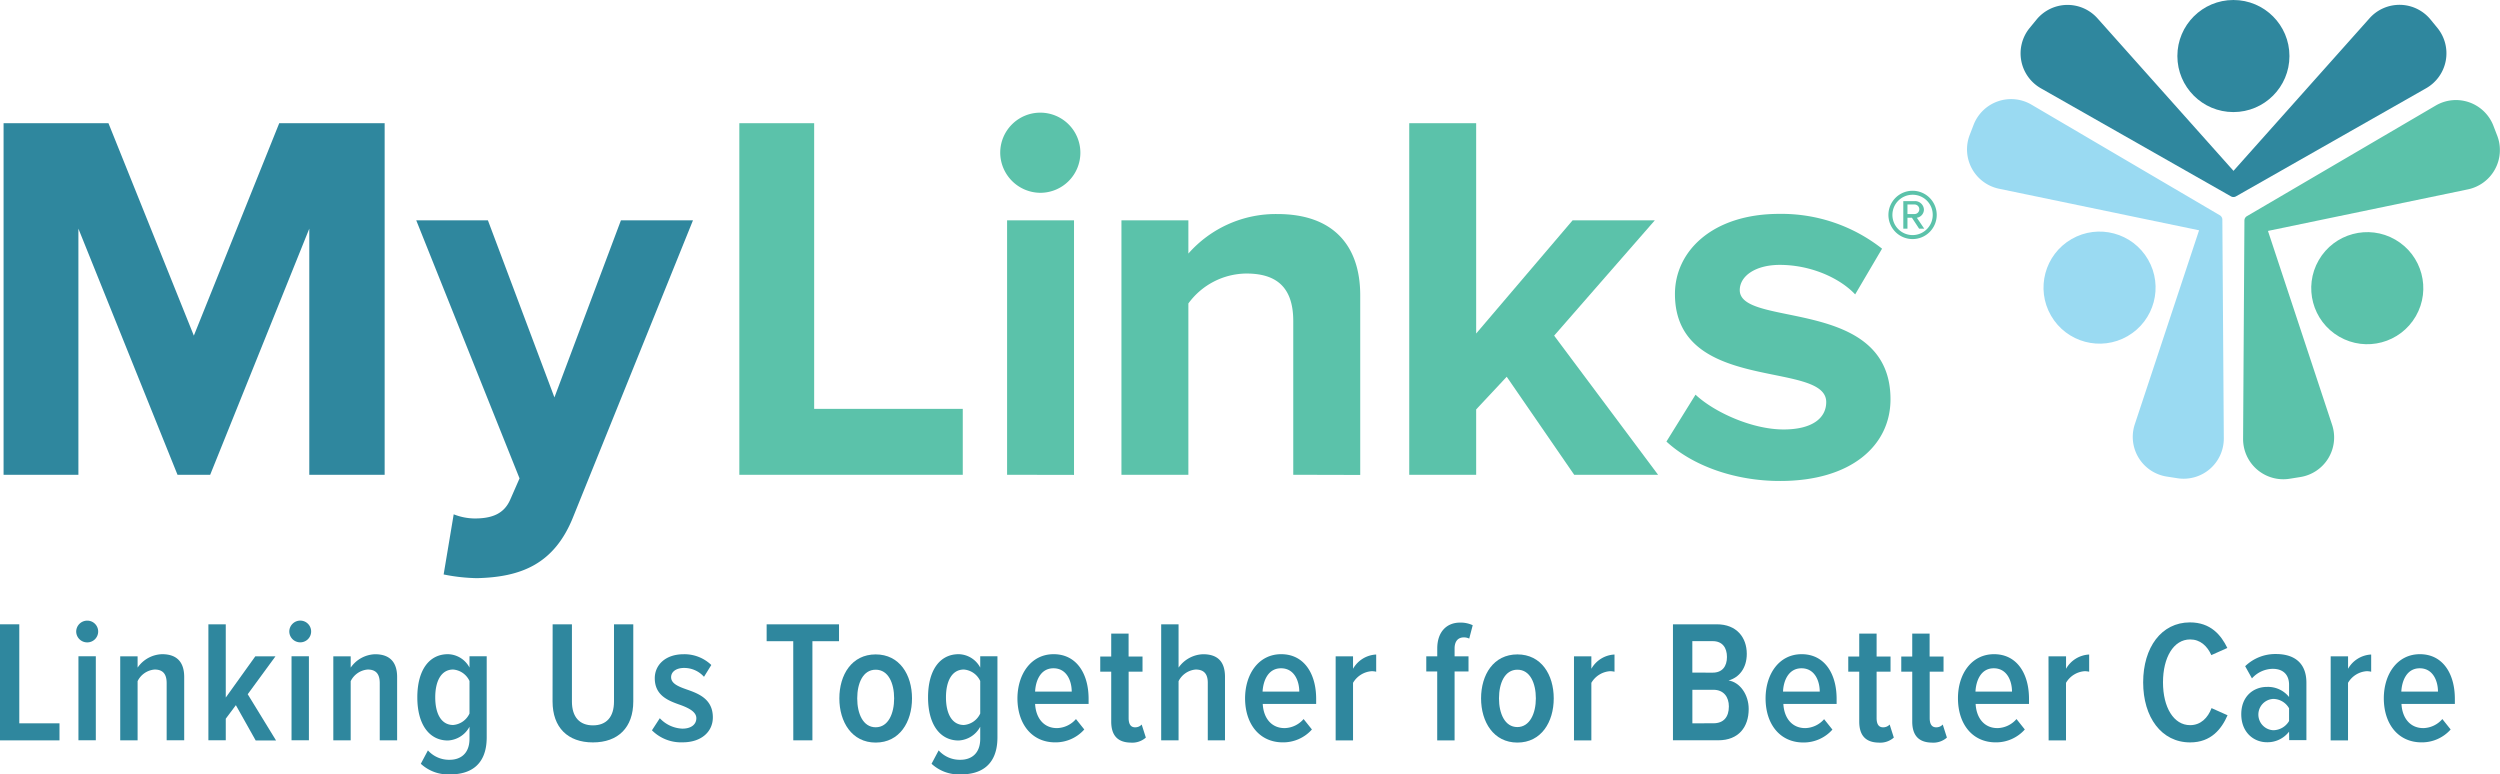
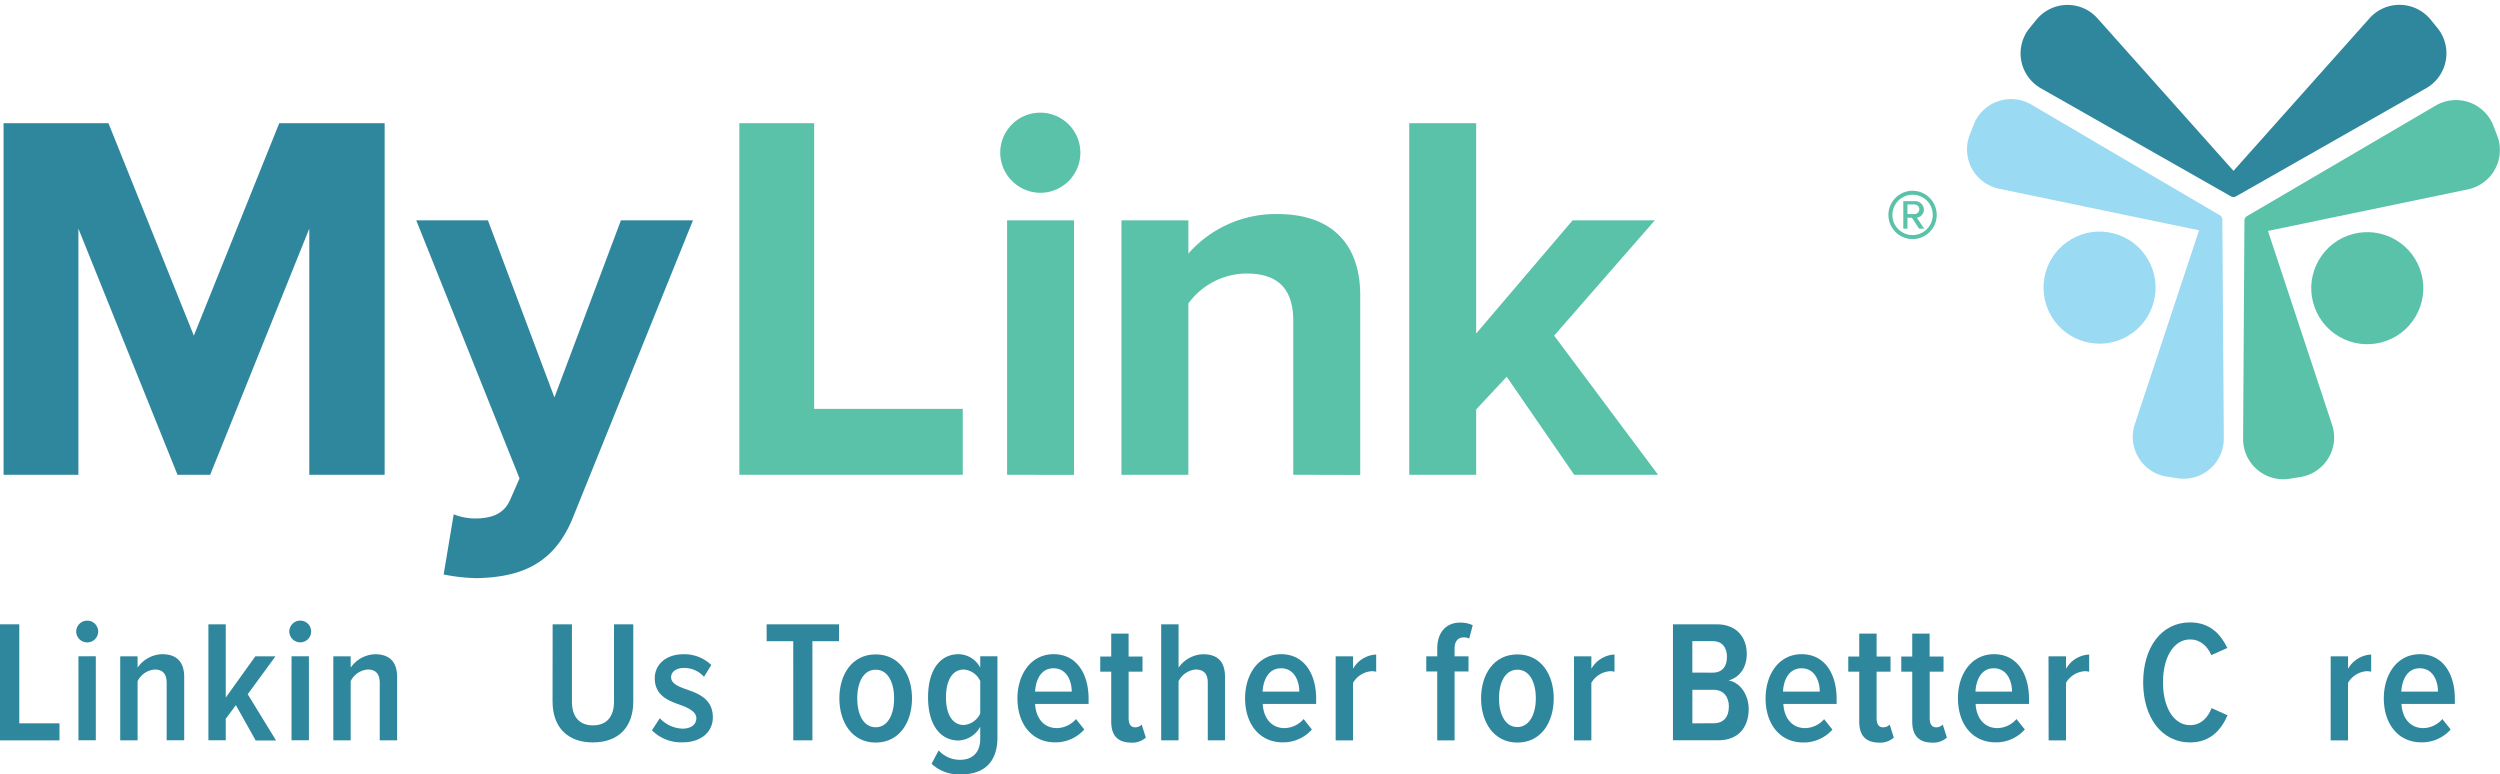
<svg xmlns="http://www.w3.org/2000/svg" viewBox="0 0 601.39 186.29">
  <defs>
    <style>.cls-1{fill:#2f879e;}.cls-2{fill:#5bc2aa;}.cls-3{fill:#9adaf2;}</style>
  </defs>
  <title>lgAsset 1</title>
  <g id="Layer_2">
    <g id="Layer_1-2">
      <path class="cls-1" d="M74.4,114.21V55L50.56,114.21H42.7L18.86,55v59.21H.86V29.64H26.09L46.63,80.74,67.17,29.64H92.53v84.57Z" />
      <path class="cls-1" d="M109.14,123.72a13.91,13.91,0,0,0,5.07,1c4.18,0,7-1.14,8.49-4.44l2.28-5.2L100.13,53h17.24l16,42.6,16-42.6H166.7l-28.78,71.25c-4.56,11.54-12.68,14.58-23.2,14.83a44,44,0,0,1-8-.89Z" />
      <path class="cls-2" d="M177.85,114.21V29.64h18V98.36h35.75v15.85Z" />
      <path class="cls-2" d="M240.61,36.74a9.64,9.64,0,1,1,9.64,9.64A9.71,9.71,0,0,1,240.61,36.74Zm1.65,77.47V53h16.1v61.24Z" />
      <path class="cls-2" d="M311.1,114.21v-37c0-8.49-4.44-11.41-11.28-11.41A17.44,17.44,0,0,0,285.87,73v41.21h-16.1V53h16.1v8a28,28,0,0,1,21.43-9.51c13.44,0,19.91,7.61,19.91,19.53v43.23Z" />
      <path class="cls-2" d="M378.68,114.21,362.45,90.63l-7.35,7.86v15.72H339V29.64h16.1V80.23L378.3,53h19.78L373.86,80.74l25,33.47Z" />
-       <path class="cls-2" d="M400.87,106.22l7-11.28c4.44,4.18,13.57,8.37,21.17,8.37,7,0,10.27-2.79,10.27-6.59,0-10.14-36.39-1.9-36.39-26,0-10.27,9-19.27,25.1-19.27a39.12,39.12,0,0,1,24.72,8.37l-6.47,11c-3.68-3.93-10.65-7.1-18.13-7.1-5.83,0-9.63,2.66-9.63,6.08,0,9.13,36.26,1.52,36.26,26.25,0,11.16-9.51,19.65-26.5,19.65C417.6,115.73,407.33,112.18,400.87,106.22Z" />
      <path class="cls-2" d="M460.08,57.51a5.81,5.81,0,1,1,5.81-5.81A5.81,5.81,0,0,1,460.08,57.51Zm0-10.66a4.85,4.85,0,1,0,4.85,4.85A4.82,4.82,0,0,0,460.08,46.85ZM461.65,55l-1.73-2.63h-1.07V55h-1V48.38h2.71a2.14,2.14,0,0,1,2.25,2,2,2,0,0,1-1.7,2L462.88,55Zm-1.1-5.81h-1.7v2.3h1.7a1.15,1.15,0,1,0,0-2.3Z" />
      <path class="cls-1" d="M0,150.18H4.64V174h9.67v4.1H0Z" />
      <path class="cls-1" d="M18.33,151.93A2.65,2.65,0,0,1,21,149.3a2.61,2.61,0,0,1,0,5.23A2.64,2.64,0,0,1,18.33,151.93Zm.54,5.94h4.18v20.21H18.87Z" />
      <path class="cls-1" d="M40.09,164.32c0-2.38-1.09-3.26-2.89-3.26a5,5,0,0,0-4.1,2.8v14.23H28.92V157.88H33.1v2.72A7.42,7.42,0,0,1,39,157.37c3.64,0,5.31,2,5.31,5.48v15.23H40.09Z" />
      <path class="cls-1" d="M56.74,169.63l-2.43,3.26v5.19H50.13V150.18h4.18v17.62l7.11-9.92h4.85L59.59,167l6.82,11.13h-4.9Z" />
      <path class="cls-1" d="M69.59,151.93a2.65,2.65,0,0,1,2.64-2.64,2.61,2.61,0,0,1,0,5.23A2.64,2.64,0,0,1,69.59,151.93Zm.54,5.94h4.18v20.21H70.13Z" />
      <path class="cls-1" d="M91.35,164.32c0-2.38-1.09-3.26-2.89-3.26a5,5,0,0,0-4.1,2.8v14.23H80.18V157.88h4.18v2.72a7.42,7.42,0,0,1,5.86-3.22c3.64,0,5.31,2,5.31,5.48v15.23H91.35Z" />
-       <path class="cls-1" d="M102.94,180.51a6.81,6.81,0,0,0,5.23,2.26c2.51,0,4.77-1.38,4.77-5.06v-2.89a6.24,6.24,0,0,1-5.19,3.31c-4.52,0-7.36-3.89-7.36-10.38s2.8-10.38,7.36-10.38a6,6,0,0,1,5.19,3.22v-2.72h4.14v19.5c0,7-4.35,8.91-8.7,8.91a9.68,9.68,0,0,1-7.15-2.55Zm10-16.69a4.75,4.75,0,0,0-3.93-2.76c-2.89,0-4.31,2.8-4.31,6.69s1.42,6.65,4.31,6.65a4.75,4.75,0,0,0,3.93-2.76Z" />
      <path class="cls-1" d="M132.94,150.18h4.64v18.58c0,3.72,1.84,5.73,5.06,5.73s5.06-2,5.06-5.73V150.18h4.64v18.54c0,6.32-3.68,9.87-9.71,9.87s-9.71-3.56-9.71-9.87Z" />
      <path class="cls-1" d="M158.72,172.77a7.84,7.84,0,0,0,5.44,2.51c2.09,0,3.35-1,3.35-2.51s-1.76-2.43-3.81-3.18c-2.85-1-6.19-2.22-6.19-6.44,0-3.14,2.51-5.77,6.95-5.77a9.35,9.35,0,0,1,6.65,2.59l-1.76,2.84a6.36,6.36,0,0,0-4.81-2.13c-1.88,0-3.1.92-3.1,2.22,0,1.51,1.67,2.22,3.68,2.93,2.89,1,6.36,2.3,6.36,6.74,0,3.47-2.8,6-7.24,6a9.89,9.89,0,0,1-7.41-2.89Z" />
      <path class="cls-1" d="M190.82,154.24h-6.4v-4.06h17.41v4.06h-6.4v23.85h-4.6Z" />
      <path class="cls-1" d="M201.91,168c0-5.69,3-10.58,8.74-10.58s8.74,4.89,8.74,10.58-3,10.63-8.74,10.63S201.91,173.65,201.91,168Zm13.18,0c0-3.64-1.38-6.9-4.44-6.9s-4.44,3.26-4.44,6.9,1.38,6.95,4.44,6.95S215.09,171.6,215.09,168Z" />
      <path class="cls-1" d="M225.8,180.51a6.81,6.81,0,0,0,5.23,2.26c2.51,0,4.77-1.38,4.77-5.06v-2.89a6.24,6.24,0,0,1-5.19,3.31c-4.52,0-7.36-3.89-7.36-10.38s2.8-10.38,7.36-10.38a6,6,0,0,1,5.19,3.22v-2.72h4.14v19.5c0,7-4.35,8.91-8.7,8.91a9.68,9.68,0,0,1-7.15-2.55Zm10-16.69a4.75,4.75,0,0,0-3.93-2.76c-2.89,0-4.31,2.8-4.31,6.69s1.42,6.65,4.31,6.65a4.75,4.75,0,0,0,3.93-2.76Z" />
      <path class="cls-1" d="M253.46,157.37c5.48,0,8.41,4.64,8.41,10.75v1.21H249c.17,3.31,2,5.82,5.27,5.82a6.23,6.23,0,0,0,4.56-2.18l2,2.51a9.24,9.24,0,0,1-7,3.1c-5.56,0-9.08-4.35-9.08-10.63C244.8,162.1,248.06,157.37,253.46,157.37Zm-4.48,9h8.83c0-2.51-1.17-5.61-4.39-5.61S249.11,163.94,249,166.37Z" />
      <path class="cls-1" d="M267.31,173.57v-12h-2.64v-3.64h2.64v-5.52h4.18v5.52h3.35v3.64H271.5v11.17c0,1.38.46,2.22,1.55,2.22a2.09,2.09,0,0,0,1.59-.67l1,3.14a4.93,4.93,0,0,1-3.64,1.21C268.82,178.59,267.31,176.87,267.31,173.57Z" />
      <path class="cls-1" d="M290.54,164.24c0-2.34-1.13-3.18-2.93-3.18a5.11,5.11,0,0,0-4.1,2.8v14.23h-4.18V150.18h4.18V160.6a7.5,7.5,0,0,1,5.9-3.22c3.6,0,5.27,1.88,5.27,5.44v15.27h-4.14Z" />
      <path class="cls-1" d="M308.2,157.37c5.48,0,8.41,4.64,8.41,10.75v1.21H303.76c.17,3.31,2,5.82,5.27,5.82a6.23,6.23,0,0,0,4.56-2.18l2,2.51a9.24,9.24,0,0,1-7,3.1c-5.56,0-9.08-4.35-9.08-10.63C299.54,162.1,302.8,157.37,308.2,157.37Zm-4.48,9h8.83c0-2.51-1.17-5.61-4.39-5.61S303.85,163.94,303.72,166.37Z" />
      <path class="cls-1" d="M321.3,157.88h4.18v3a6.77,6.77,0,0,1,5.57-3.43v4.14a4.55,4.55,0,0,0-1.09-.13,5.66,5.66,0,0,0-4.48,2.8v13.85H321.3Z" />
      <path class="cls-1" d="M345.73,161.52H343.1v-3.64h2.64V156c0-4,2.26-6.23,5.48-6.23a6.85,6.85,0,0,1,3.05.63l-.84,3.22a2.8,2.8,0,0,0-1.3-.29c-1.38,0-2.22.92-2.22,2.68v1.88h3.35v3.64h-3.35v16.57h-4.18Z" />
      <path class="cls-1" d="M356.28,168c0-5.69,3-10.58,8.74-10.58s8.74,4.89,8.74,10.58-3,10.63-8.74,10.63S356.28,173.65,356.28,168Zm13.18,0c0-3.64-1.38-6.9-4.44-6.9s-4.43,3.26-4.43,6.9S362,174.9,365,174.9,369.46,171.6,369.46,168Z" />
      <path class="cls-1" d="M378.63,157.88h4.18v3a6.77,6.77,0,0,1,5.57-3.43v4.14a4.55,4.55,0,0,0-1.09-.13,5.66,5.66,0,0,0-4.48,2.8v13.85h-4.18Z" />
      <path class="cls-1" d="M402.44,150.18H413c4.73,0,7.2,3.14,7.2,7.11,0,3.51-1.92,5.73-4.39,6.4,2.76.42,4.85,3.43,4.85,6.86,0,4.35-2.43,7.53-7.32,7.53H402.44ZM412,161.81c2.34,0,3.43-1.55,3.43-3.77s-1.09-3.81-3.43-3.81h-4.9v7.57Zm.17,12.18c2.47,0,3.72-1.51,3.72-4.06,0-2.22-1.21-4-3.72-4h-5.06V174Z" />
      <path class="cls-1" d="M433.4,157.37c5.48,0,8.41,4.64,8.41,10.75v1.21H429c.17,3.31,2,5.82,5.27,5.82A6.23,6.23,0,0,0,438.8,173l2,2.51a9.24,9.24,0,0,1-7,3.1c-5.57,0-9.08-4.35-9.08-10.63C424.74,162.1,428,157.37,433.4,157.37Zm-4.48,9h8.83c0-2.51-1.17-5.61-4.39-5.61S429,163.94,428.92,166.37Z" />
      <path class="cls-1" d="M447.25,173.57v-12h-2.64v-3.64h2.64v-5.52h4.18v5.52h3.35v3.64h-3.35v11.17c0,1.38.46,2.22,1.55,2.22a2.09,2.09,0,0,0,1.59-.67l1,3.14a4.93,4.93,0,0,1-3.64,1.21C448.76,178.59,447.25,176.87,447.25,173.57Z" />
      <path class="cls-1" d="M460,173.57v-12h-2.64v-3.64H460v-5.52h4.18v5.52h3.35v3.64H464.2v11.17c0,1.38.46,2.22,1.55,2.22a2.09,2.09,0,0,0,1.59-.67l1,3.14a4.93,4.93,0,0,1-3.64,1.21C461.52,178.59,460,176.87,460,173.57Z" />
      <path class="cls-1" d="M479.68,157.37c5.48,0,8.41,4.64,8.41,10.75v1.21H475.25c.17,3.31,2,5.82,5.27,5.82a6.23,6.23,0,0,0,4.56-2.18l2,2.51a9.24,9.24,0,0,1-7,3.1c-5.57,0-9.08-4.35-9.08-10.63C471,162.1,474.29,157.37,479.68,157.37Zm-4.48,9H484c0-2.51-1.17-5.61-4.39-5.61S475.33,163.94,475.21,166.37Z" />
      <path class="cls-1" d="M492.78,157.88H497v3a6.77,6.77,0,0,1,5.56-3.43v4.14a4.54,4.54,0,0,0-1.09-.13,5.66,5.66,0,0,0-4.48,2.8v13.85h-4.18Z" />
      <path class="cls-1" d="M515.55,164.15c0-8.41,4.39-14.43,11.25-14.43,5,0,7.49,3.05,9,6.15l-3.85,1.72c-1-2.22-2.68-3.77-5.1-3.77-4,0-6.53,4.35-6.53,10.33s2.55,10.29,6.53,10.29c2.55,0,4.27-1.76,5.15-4.1l3.85,1.72c-1.42,3.26-3.93,6.53-9,6.53C519.94,178.59,515.55,172.52,515.55,164.15Z" />
-       <path class="cls-1" d="M550.65,176a6.54,6.54,0,0,1-5.31,2.55c-3.26,0-6.19-2.43-6.19-6.74s2.93-6.57,6.19-6.57a6.5,6.5,0,0,1,5.31,2.43v-2.93c0-2.43-1.42-3.85-3.93-3.85a6.83,6.83,0,0,0-5,2.3l-1.63-2.93a10.42,10.42,0,0,1,7.41-2.93c4.23,0,7.32,2,7.32,6.9v13.81h-4.14Zm0-5.61a4.42,4.42,0,0,0-3.81-2.26,3.77,3.77,0,0,0,0,7.53,4.46,4.46,0,0,0,3.81-2.22Z" />
      <path class="cls-1" d="M560.66,157.88h4.18v3a6.77,6.77,0,0,1,5.56-3.43v4.14a4.54,4.54,0,0,0-1.09-.13,5.66,5.66,0,0,0-4.48,2.8v13.85h-4.18Z" />
      <path class="cls-1" d="M582.12,157.37c5.48,0,8.41,4.64,8.41,10.75v1.21H577.69c.17,3.31,2,5.82,5.27,5.82a6.23,6.23,0,0,0,4.56-2.18l2,2.51a9.24,9.24,0,0,1-7,3.1c-5.57,0-9.08-4.35-9.08-10.63C573.46,162.1,576.73,157.37,582.12,157.37Zm-4.48,9h8.83c0-2.51-1.17-5.61-4.39-5.61S577.77,163.94,577.65,166.37Z" />
-       <circle class="cls-1" cx="537.26" cy="13.48" r="13.48" />
      <path class="cls-1" d="M583.6,21.24l-45.73,26a1.21,1.21,0,0,1-1.19,0l-45.73-26a9.66,9.66,0,0,1-2.74-14.47l1.64-2a9.65,9.65,0,0,1,14.72-.35l32.71,36.68L570,4.4a9.65,9.65,0,0,1,14.72.35l1.64,2A9.67,9.67,0,0,1,583.6,21.24Z" />
      <circle class="cls-3" cx="505.06" cy="69.19" r="13.48" transform="translate(33.07 261.8) rotate(-30)" />
      <path class="cls-3" d="M534.95,105.44a9.66,9.66,0,0,1-11.17,9.6l-2.57-.4a9.66,9.66,0,0,1-7.67-12.58L529,55.4l-48.13-10a9.67,9.67,0,0,1-7.05-12.93l.94-2.44a9.67,9.67,0,0,1,13.9-4.87L534,51.79a1.21,1.21,0,0,1,.6,1Z" />
      <circle class="cls-2" cx="569.46" cy="69.32" r="13.48" transform="translate(224.7 527.83) rotate(-60)" />
      <path class="cls-2" d="M593.69,45.55l-48.12,10L561,102.19a9.65,9.65,0,0,1-7.67,12.57l-2.57.41a9.67,9.67,0,0,1-11.17-9.6L539.91,53a1.21,1.21,0,0,1,.6-1l45.4-26.6a9.65,9.65,0,0,1,13.9,4.87l.94,2.44A9.66,9.66,0,0,1,593.69,45.55Z" />
    </g>
  </g>
</svg>